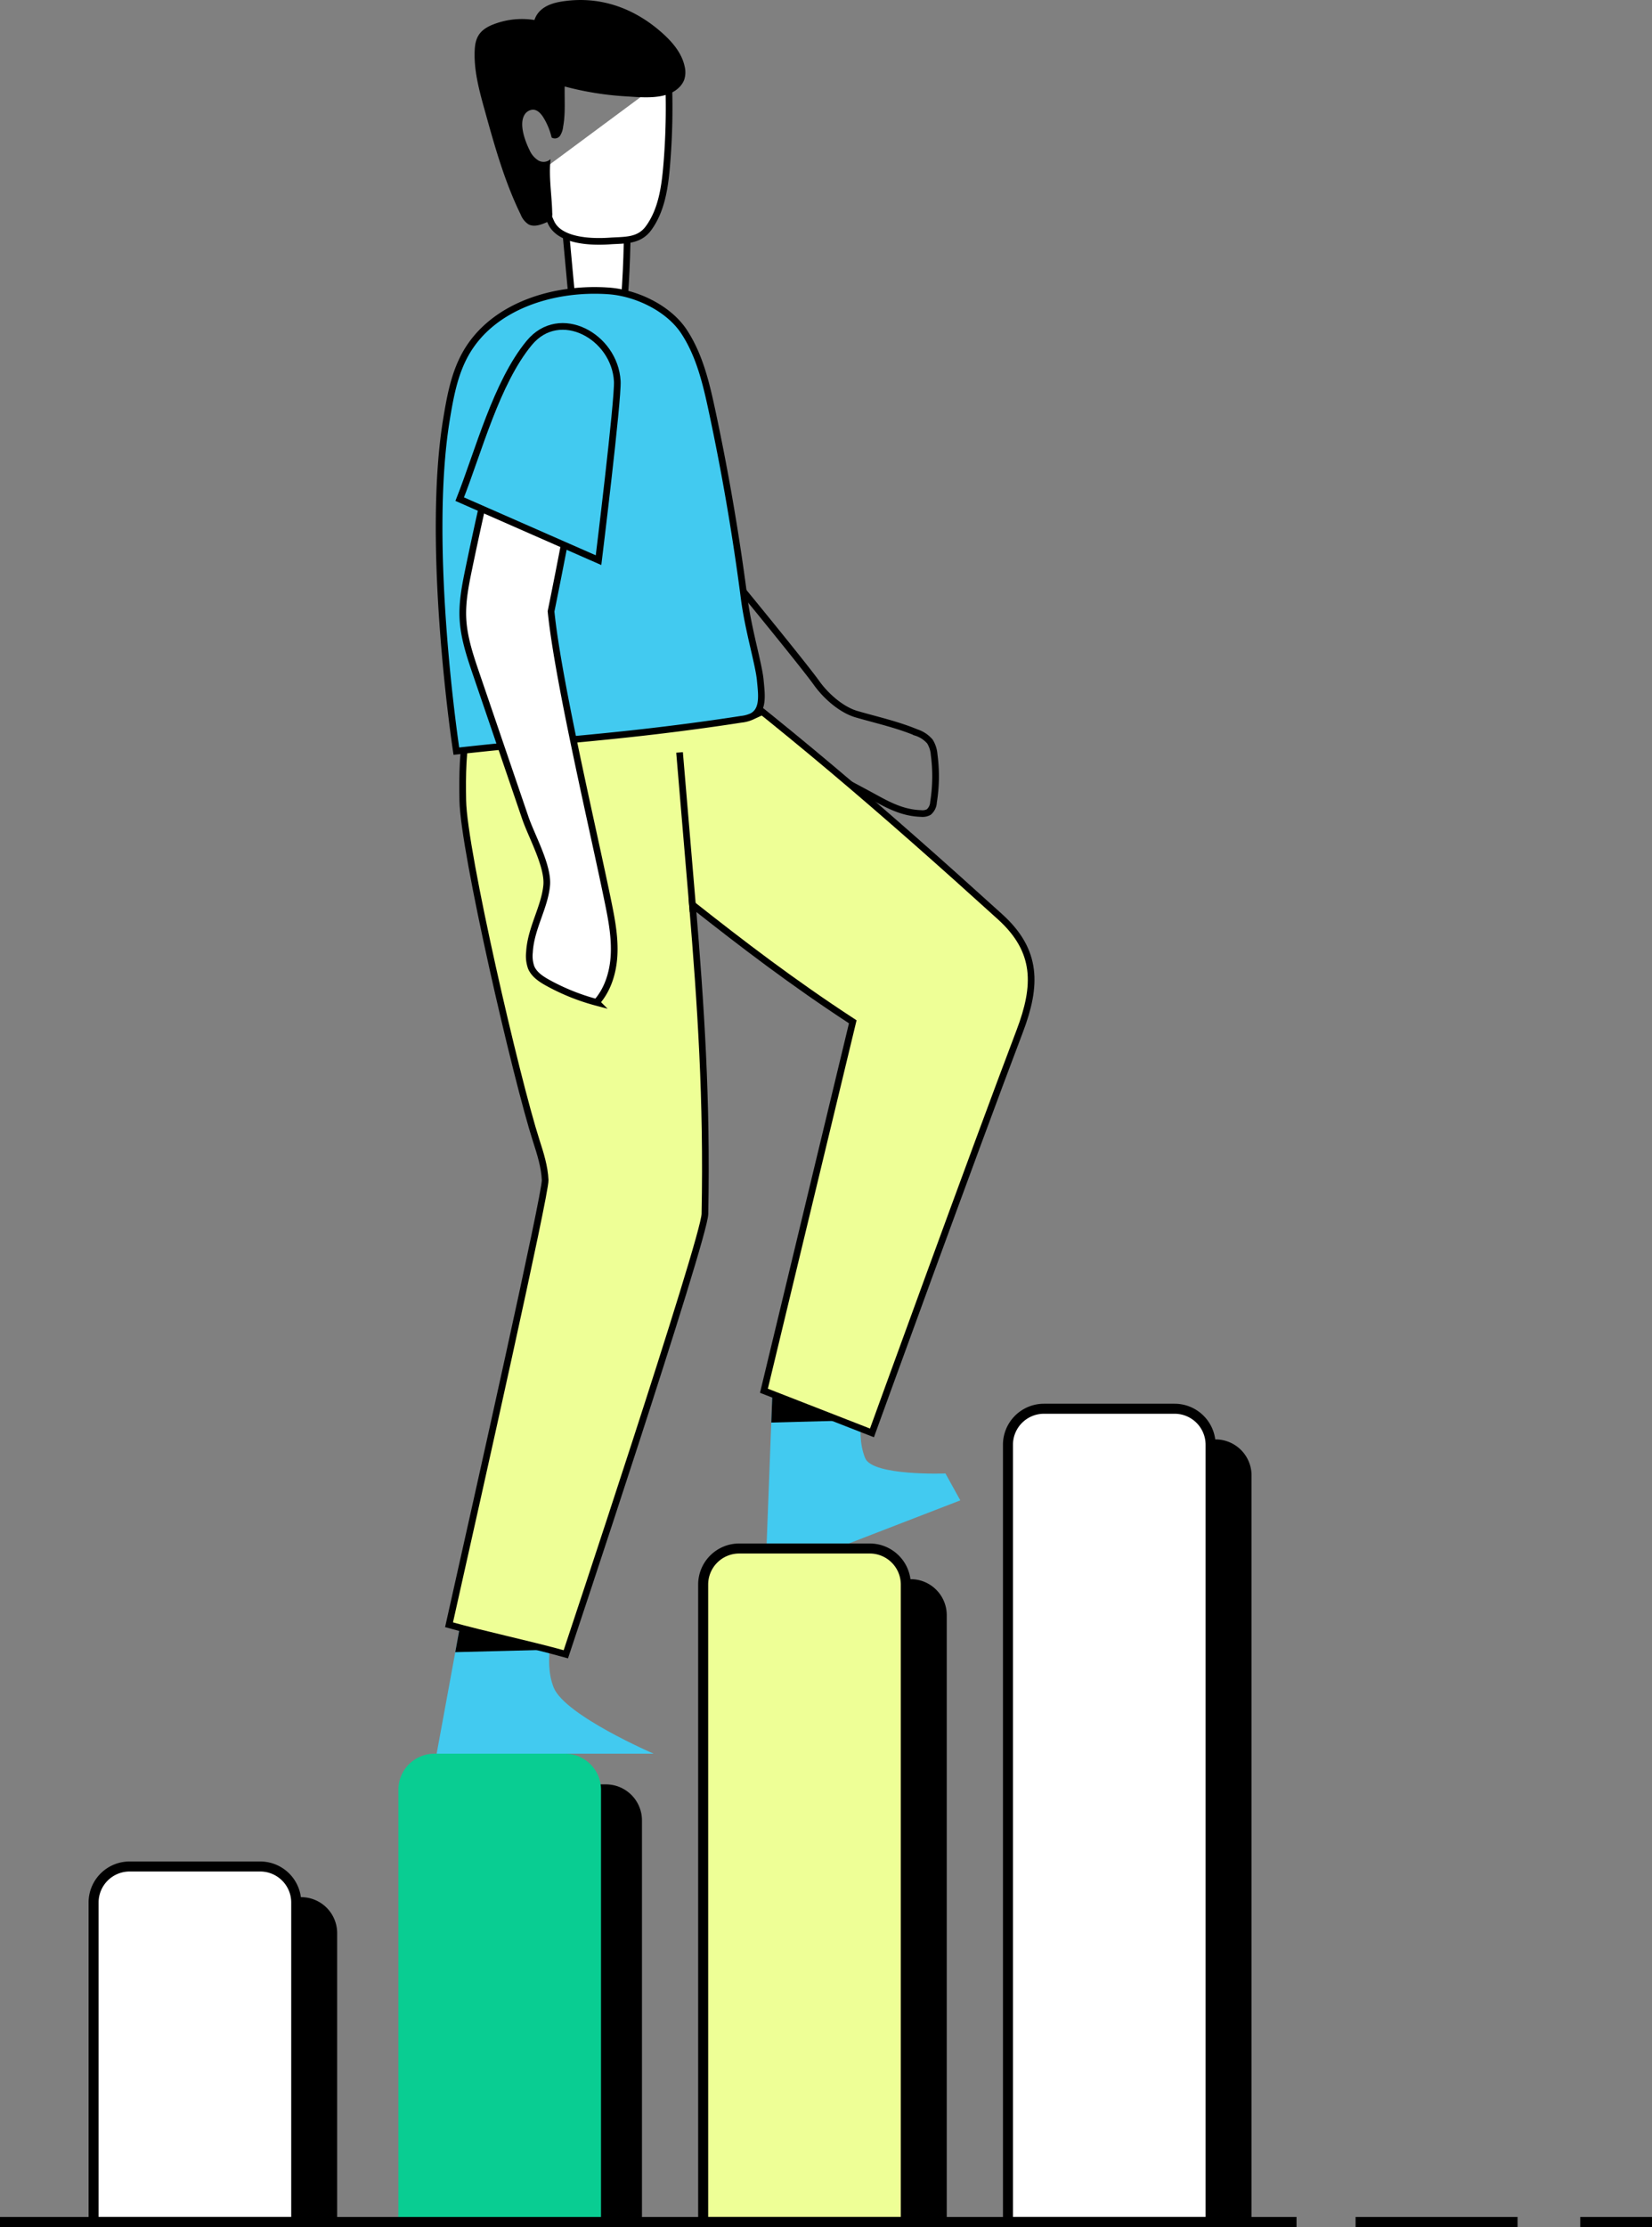
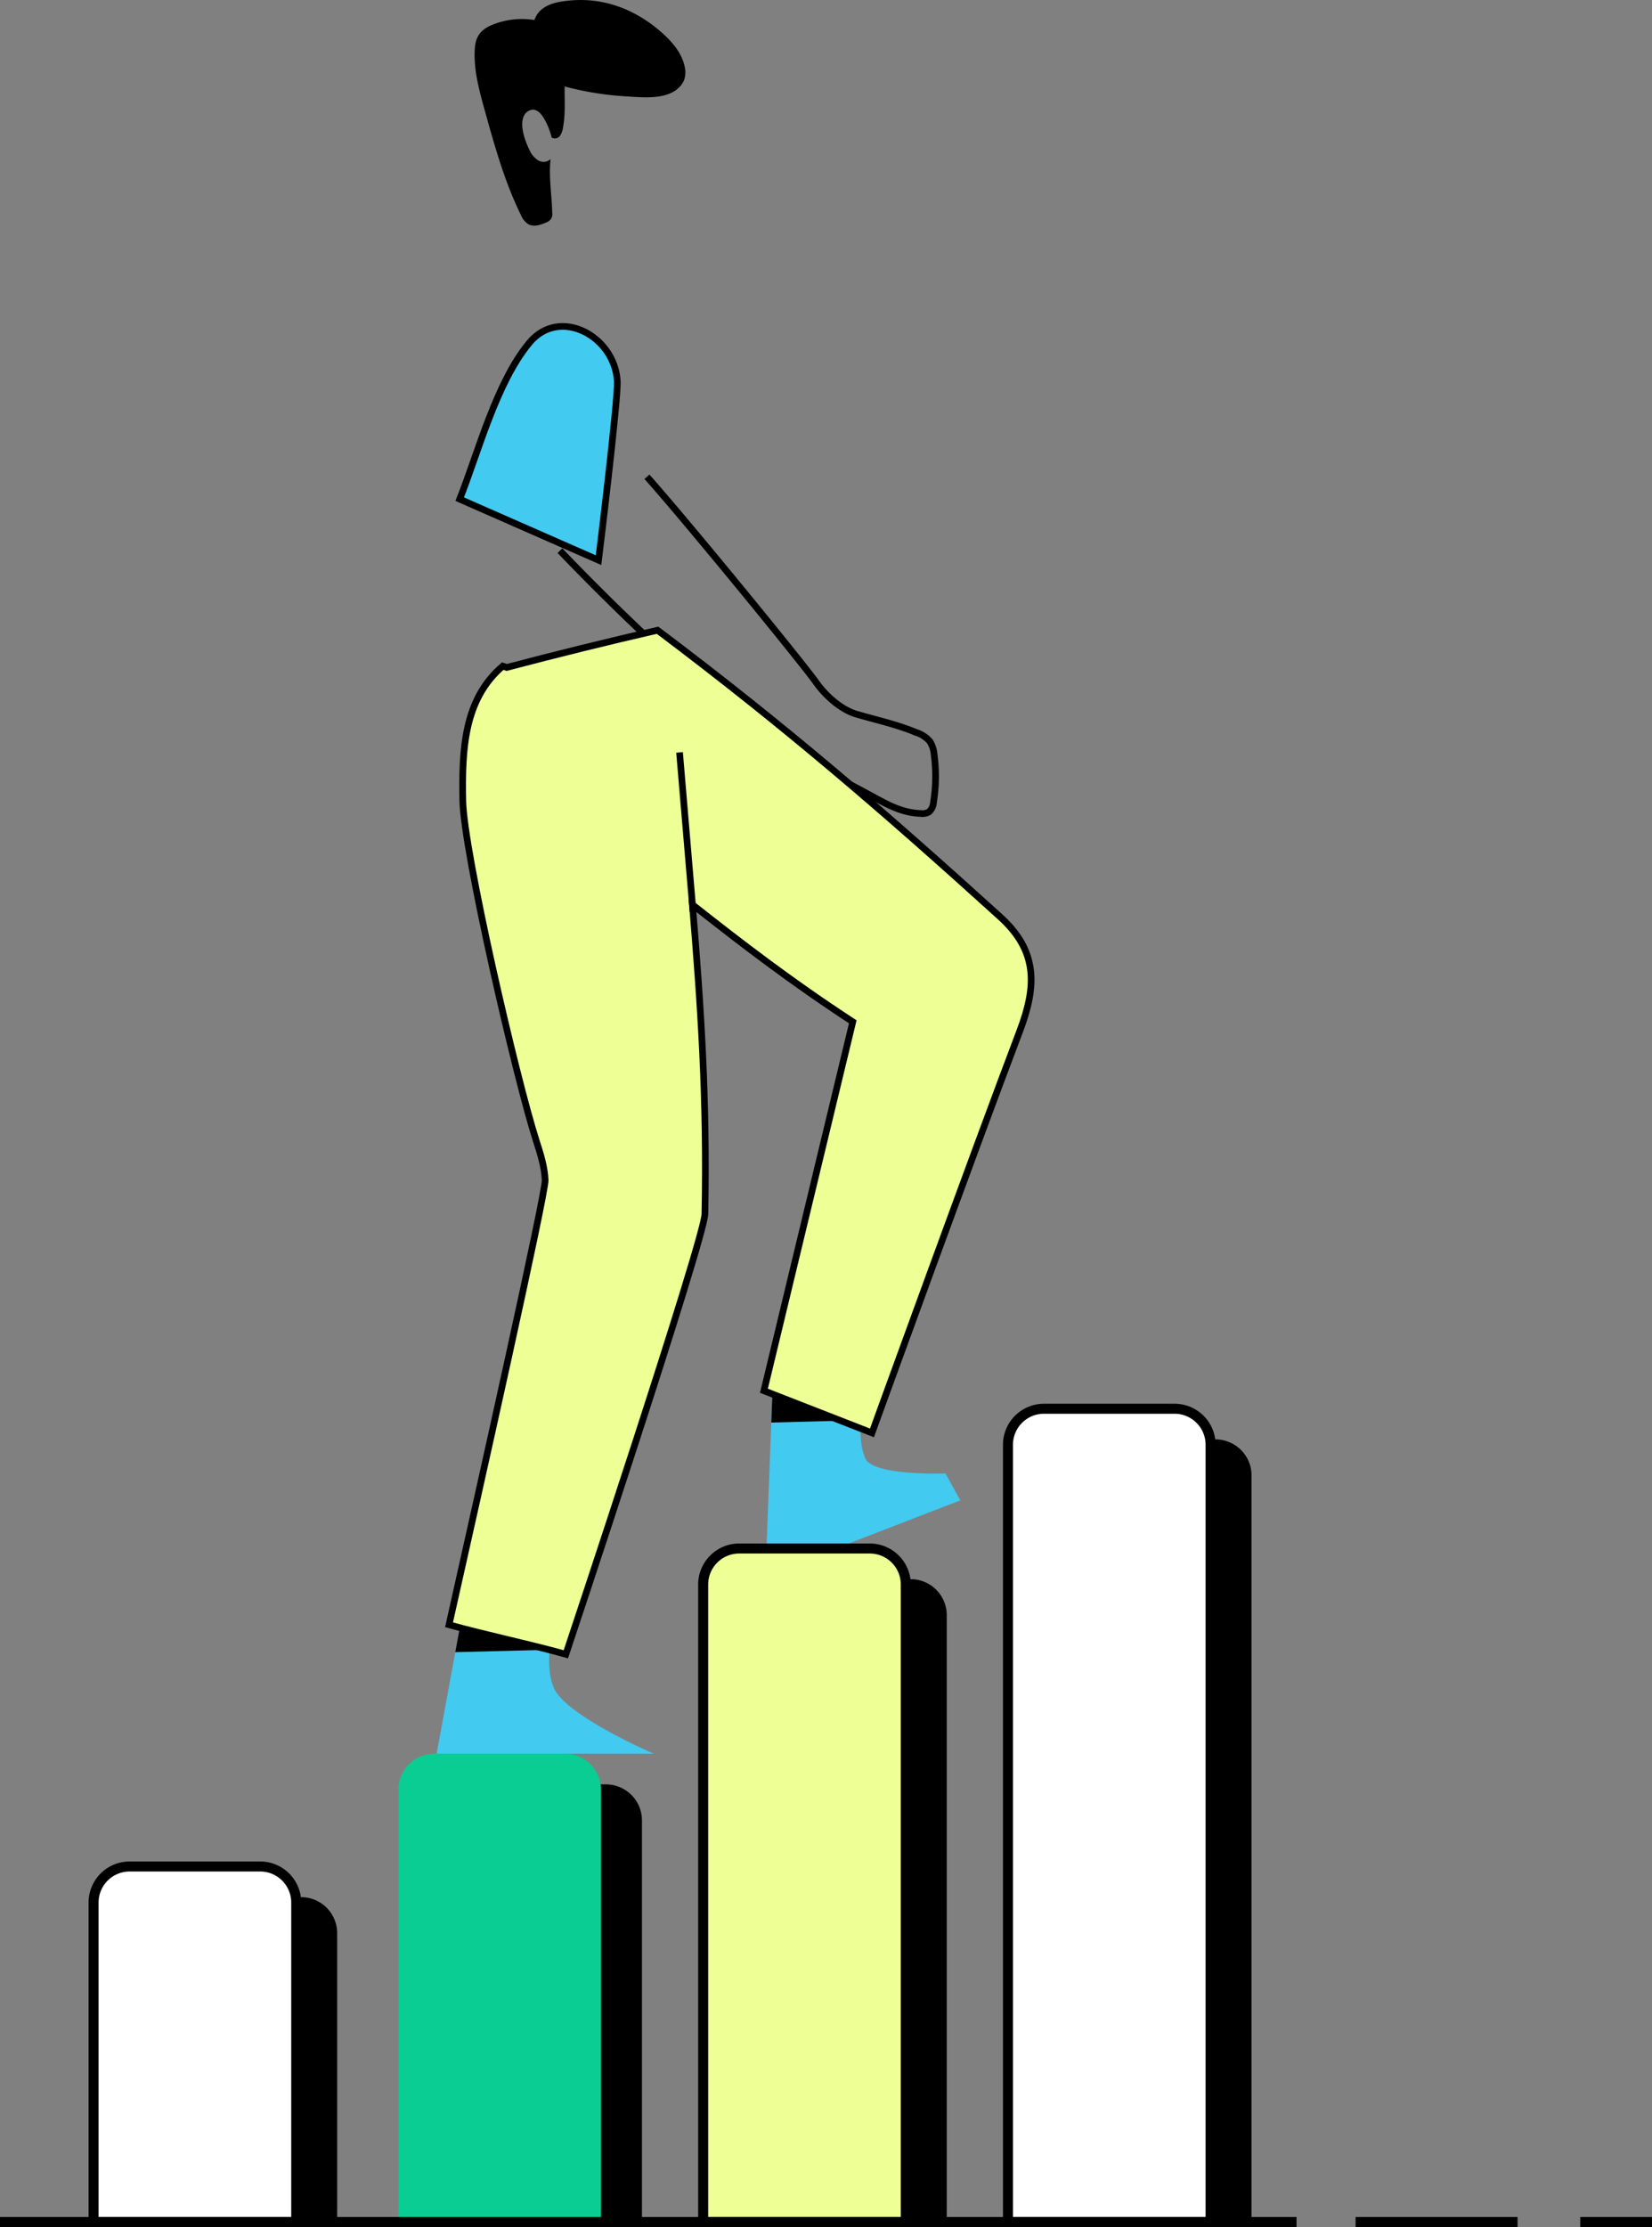
<svg xmlns="http://www.w3.org/2000/svg" width="494.994" height="667.058" viewBox="0 0 494.994 667.058">
  <rect x="0" y="0" width="494.994" height="667.058" fill="#808080" stroke="none" />
  <g id="Group_71" data-name="Group 71" transform="translate(-2255.015 -1750.281)">
    <g id="Group_69" data-name="Group 69">
      <path id="Rectangle_28" data-name="Rectangle 28" d="M10.794,0H49.923A10.794,10.794,0,0,1,60.717,10.794V96.486a0,0,0,0,1,0,0H0a0,0,0,0,1,0,0V10.794A10.794,10.794,0,0,1,10.794,0Z" transform="translate(2295.325 2318.538)" />
      <path id="Rectangle_29" data-name="Rectangle 29" d="M10.794,0H49.923A10.794,10.794,0,0,1,60.717,10.794V130.265a0,0,0,0,1,0,0H0a0,0,0,0,1,0,0V10.794A10.794,10.794,0,0,1,10.794,0Z" transform="translate(2386.65 2284.759)" />
      <path id="Rectangle_30" data-name="Rectangle 30" d="M10.794,0H49.923A10.794,10.794,0,0,1,60.717,10.794V191.732a0,0,0,0,1,0,0H0a0,0,0,0,1,0,0V10.794A10.794,10.794,0,0,1,10.794,0Z" transform="translate(2477.976 2223.292)" />
      <path id="Rectangle_31" data-name="Rectangle 31" d="M10.794,0H49.923A10.794,10.794,0,0,1,60.717,10.794V233.6a0,0,0,0,1,0,0H0a0,0,0,0,1,0,0V10.794A10.794,10.794,0,0,1,10.794,0Z" transform="translate(2569.301 2181.427)" />
      <path id="Rectangle_32" data-name="Rectangle 32" d="M10.794,0H49.923A10.794,10.794,0,0,1,60.717,10.794v95.692a0,0,0,0,1,0,0H0a0,0,0,0,1,0,0V10.794A10.794,10.794,0,0,1,10.794,0Z" transform="translate(2283.057 2309.353)" fill="#fff" stroke="#000" stroke-miterlimit="10" stroke-width="3" />
      <path id="Rectangle_33" data-name="Rectangle 33" d="M10.794,0H49.923A10.794,10.794,0,0,1,60.717,10.794V140.265a0,0,0,0,1,0,0H0a0,0,0,0,1,0,0V10.794A10.794,10.794,0,0,1,10.794,0Z" transform="translate(2374.382 2275.574)" fill="#09cd92" />
      <path id="Rectangle_34" data-name="Rectangle 34" d="M10.794,0H49.923A10.794,10.794,0,0,1,60.717,10.794V201.732a0,0,0,0,1,0,0H0a0,0,0,0,1,0,0V10.794A10.794,10.794,0,0,1,10.794,0Z" transform="translate(2465.707 2214.107)" fill="#eeff96" stroke="#000" stroke-miterlimit="10" stroke-width="3" />
      <path id="Rectangle_35" data-name="Rectangle 35" d="M10.794,0H49.923A10.794,10.794,0,0,1,60.717,10.794V243.6a0,0,0,0,1,0,0H0a0,0,0,0,1,0,0V10.794A10.794,10.794,0,0,1,10.794,0Z" transform="translate(2557.033 2172.242)" fill="#fff" stroke="#000" stroke-miterlimit="10" stroke-width="3" />
      <line id="Line_30" data-name="Line 30" x2="48.533" transform="translate(2661.194 2415.839)" fill="#fff" stroke="#000" stroke-miterlimit="10" stroke-width="3" />
      <line id="Line_31" data-name="Line 31" x2="388.481" transform="translate(2255.015 2415.839)" fill="#fff" stroke="#000" stroke-miterlimit="10" stroke-width="3" />
      <line id="Line_32" data-name="Line 32" x2="21.499" transform="translate(2728.51 2415.839)" fill="#fff" stroke="#000" stroke-miterlimit="10" stroke-width="3" />
    </g>
    <path id="Path_128" data-name="Path 128" d="M2462.337,2019.315" fill="#eeff96" />
    <path id="Path_129" data-name="Path 129" d="M2393.18,2235.626l-7.335,39.948h65.033s-26.476-11.428-29.925-19.748.51-20.2.51-20.2Z" fill="#42caf0" />
    <path id="Path_130" data-name="Path 130" d="M2392.936,2236.952l-1.507,8.2,28.274-.719Z" />
    <path id="Path_131" data-name="Path 131" d="M2448.859,1893.089c11.819,13.248,46.3,55.4,50.761,61.682,2.784,3.922,7.431,8.1,12.088,9.447,6.042,1.749,12.022,3.056,17.874,5.476a9,9,0,0,1,4.054,2.678,8.582,8.582,0,0,1,1.278,3.958,48.664,48.664,0,0,1-.187,14.227,4.131,4.131,0,0,1-1.423,2.96,3.929,3.929,0,0,1-2.291.435c-5.124-.158-9.168-2.148-13.543-4.546-5.132-2.811-10.347-5.523-15.491-8.331-11.48-6.266-22.99-12.846-32.846-21.531-16.048-14.14-31.548-28.87-46.334-44.329" fill="none" stroke="#000" stroke-miterlimit="10" stroke-width="2" />
    <path id="Path_132" data-name="Path 132" d="M2486.48,2166.854l-1.75,45.731h24.645l33.381-12.9-4.453-8.057s-21.812.819-24.05-4.58c-3.449-8.32.511-20.2.511-20.2Z" fill="#42caf0" />
    <g id="Group_70" data-name="Group 70">
-       <path id="Path_133" data-name="Path 133" d="M2426.438,1840.385l-2.7-29.257,19.268,6.3c-.158,15.014-.8,21.2-1.91,36.176" fill="#fff" stroke="#000" stroke-miterlimit="10" stroke-width="2" />
-       <path id="Path_134" data-name="Path 134" d="M2455.295,1773.188a206.359,206.359,0,0,1-.526,26.735c-.555,6.542-1.541,13.37-5.407,18.678-2.911,4-7.218,3.556-11.649,3.867-5.548.388-15.047.057-17.585-5.567a133.9,133.9,0,0,1-5.3-13.718" fill="#fff" stroke="#000" stroke-miterlimit="10" stroke-width="2" />
      <path id="Path_135" data-name="Path 135" d="M2442.4,1779.131a91.687,91.687,0,0,1-18.185-2.945c-.087,3.942.264,8.157-.461,12.012a6.236,6.236,0,0,1-.916,2.718,1.892,1.892,0,0,1-2.536.562,20.388,20.388,0,0,0-2.362-5.835c-.738-1.23-1.819-2.5-3.254-2.514a3.125,3.125,0,0,0-2.634,1.772c-1.495,2.821.308,7.668,1.615,10.3a6.966,6.966,0,0,0,2.562,3.088,3.111,3.111,0,0,0,3.753-.341c-.587,5.333.374,10.7.5,16.068a2.586,2.586,0,0,1-1.681,2.851c-1.736.75-3.769,1.494-5.439.607a6.184,6.184,0,0,1-2.344-2.956c-4.855-9.931-7.836-20.652-10.791-31.3-1.65-5.944-3.314-12.021-2.959-18.18.214-3.7,1.63-5.736,4.955-7.2a23.609,23.609,0,0,1,12.931-1.561c1.112-3.444,4.42-4.9,7.78-5.473,11.424-1.957,21.924,1.727,30.439,9.294,3.1,2.757,5.97,6.1,6.8,10.166a7.146,7.146,0,0,1-.191,4.033,6.588,6.588,0,0,1-1.669,2.344C2454.443,1780.266,2447.294,1779.425,2442.4,1779.131Z" />
    </g>
    <path id="Path_136" data-name="Path 136" d="M2486.463,2167.381l-.347,9,26.887-.719Z" />
    <path id="Path_137" data-name="Path 137" d="M2554.679,2024.894c-35.382-32.06-64.487-57.14-102.646-85.839q-22.674,5.215-45.175,11.147l-1.2-.4c-11.626,9.924-12.248,24.95-11.978,40.233s16.041,83.4,22.02,101.964c1.236,3.838,2.483,7.732,2.66,11.759.174,3.976-19.726,92.726-28.8,133.19,11.2,3.134,23.8,5.71,35,8.844,0,0,41.521-124.439,41.671-131.9.692-34.385-1.262-62.666-3.731-92.627,15.129,11.918,29.795,23.169,48.033,35.076l-26.62,110.512,32.372,12.624s30.729-84.7,44.261-120.291C2565.75,2045.495,2565.964,2035.119,2554.679,2024.894Z" fill="#eeff96" stroke="#000" stroke-miterlimit="10" stroke-width="2" />
    <line id="Line_33" data-name="Line 33" x2="4.039" y2="47.759" transform="translate(2458.632 1975.657)" fill="none" stroke="#000" stroke-miterlimit="10" stroke-width="2" />
-     <path id="Path_138" data-name="Path 138" d="M2468.653,1966.983c-29.969,4.236-46.733,4.939-76.9,8.292,0,0-9.258-60.772-2.984-99.207,1.11-6.8,2.357-13.73,5.715-19.744,8.04-14.4,26.415-20.067,42.868-18.911,8.374.588,18,5.2,22.62,12.209s6.61,15.382,8.368,23.591q5.986,27.948,9.665,56.326c1.225,9.449,4.38,19.769,4.811,24.463.379,4.141,1.141,8.916-2.41,10.823a10.161,10.161,0,0,1-3.29.9Q2472.891,1966.386,2468.653,1966.983Z" fill="#42caf0" stroke="#000" stroke-miterlimit="10" stroke-width="2" />
-     <path id="Path_139" data-name="Path 139" d="M2427.421,1895.634c-3.821,20.9-7.294,37.767-7.294,37.767,2.11,21.155,13.047,67.08,17.245,87.844,1.013,5.006,1.915,10.091,1.633,15.191s-1.85,10.275-5.252,14.085a64.576,64.576,0,0,1-14.54-5.826c-2.04-1.123-4.139-2.491-5.042-4.637a10.282,10.282,0,0,1-.51-4.545c.376-7.09,4.507-13.367,5.152-19.958.569-5.8-4.489-14.712-6.4-20.3q-7.334-21.48-14.665-42.959c-1.882-5.511-3.782-11.115-4.038-16.933-.218-4.932.755-9.831,1.755-14.665q4.038-19.509,8.777-38.866" fill="#fff" stroke="#000" stroke-miterlimit="10" stroke-width="2" />
    <path id="Path_140" data-name="Path 140" d="M2392.756,1899.791l41.6,18.279s5.924-48.129,5.617-53.617c-.749-13.414-17.238-22.507-26.374-11.467C2403.742,1864.9,2398.38,1885.562,2392.756,1899.791Z" fill="#42caf0" stroke="#000" stroke-miterlimit="10" stroke-width="2" />
  </g>
</svg>